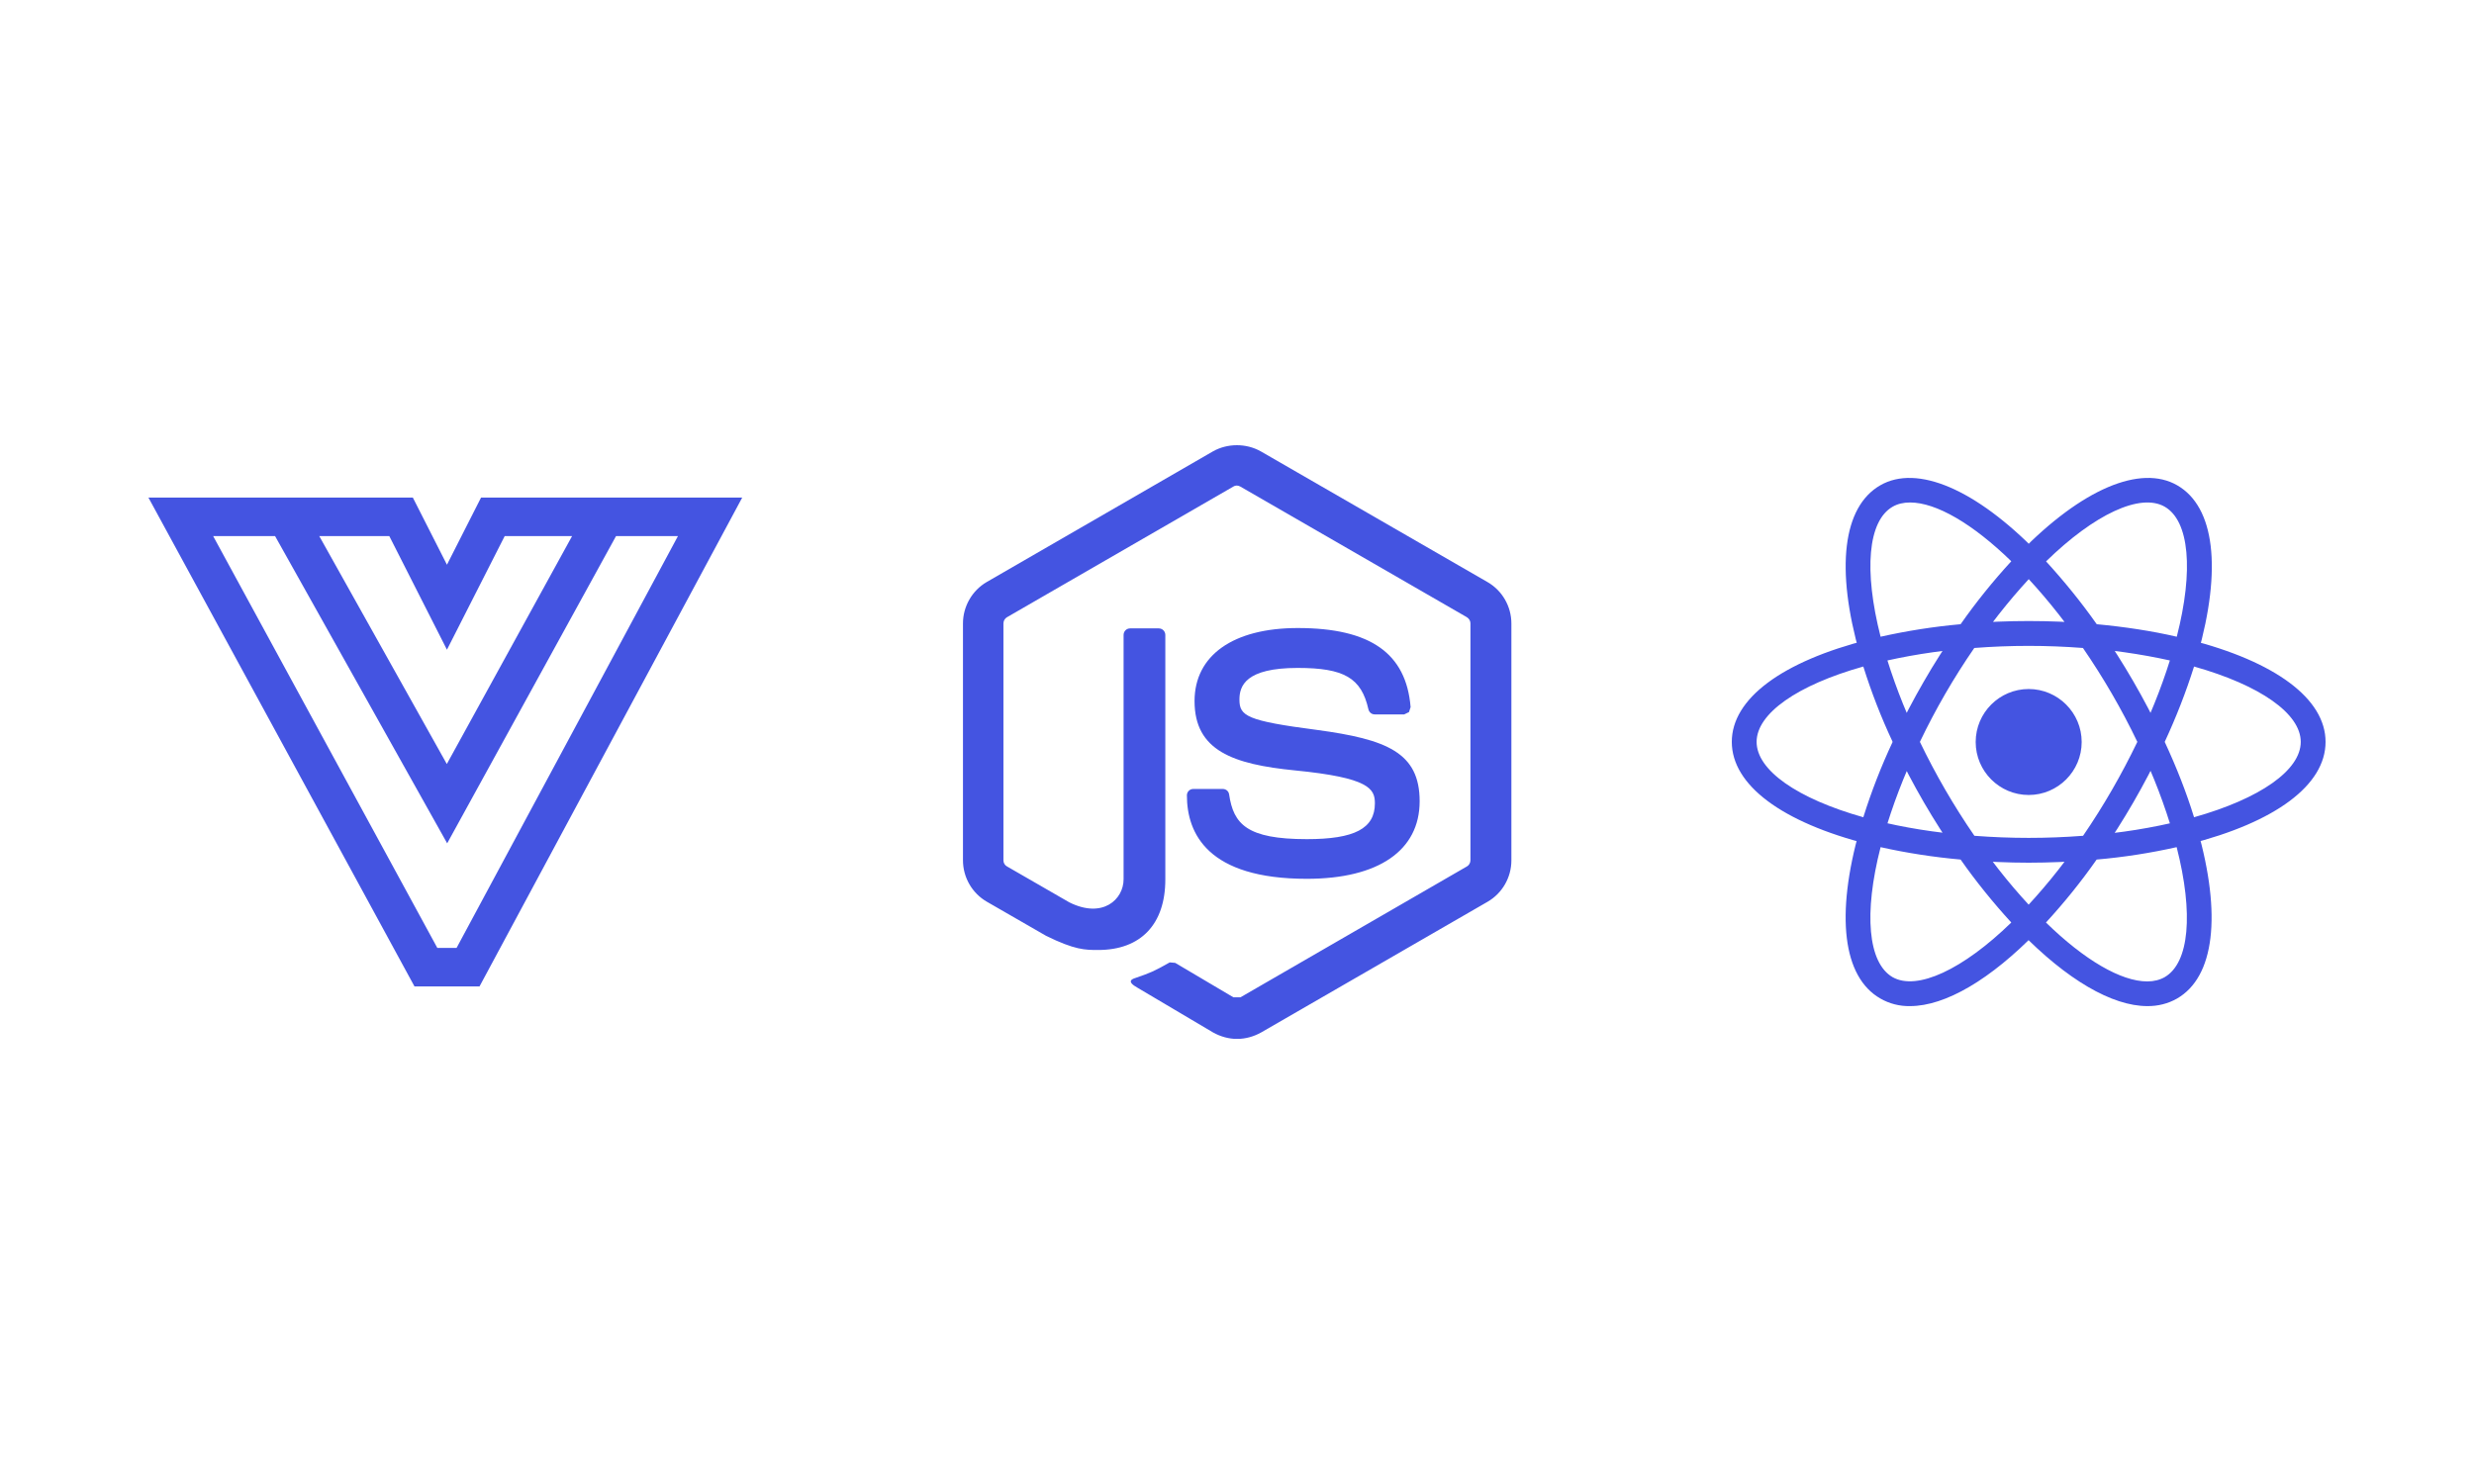
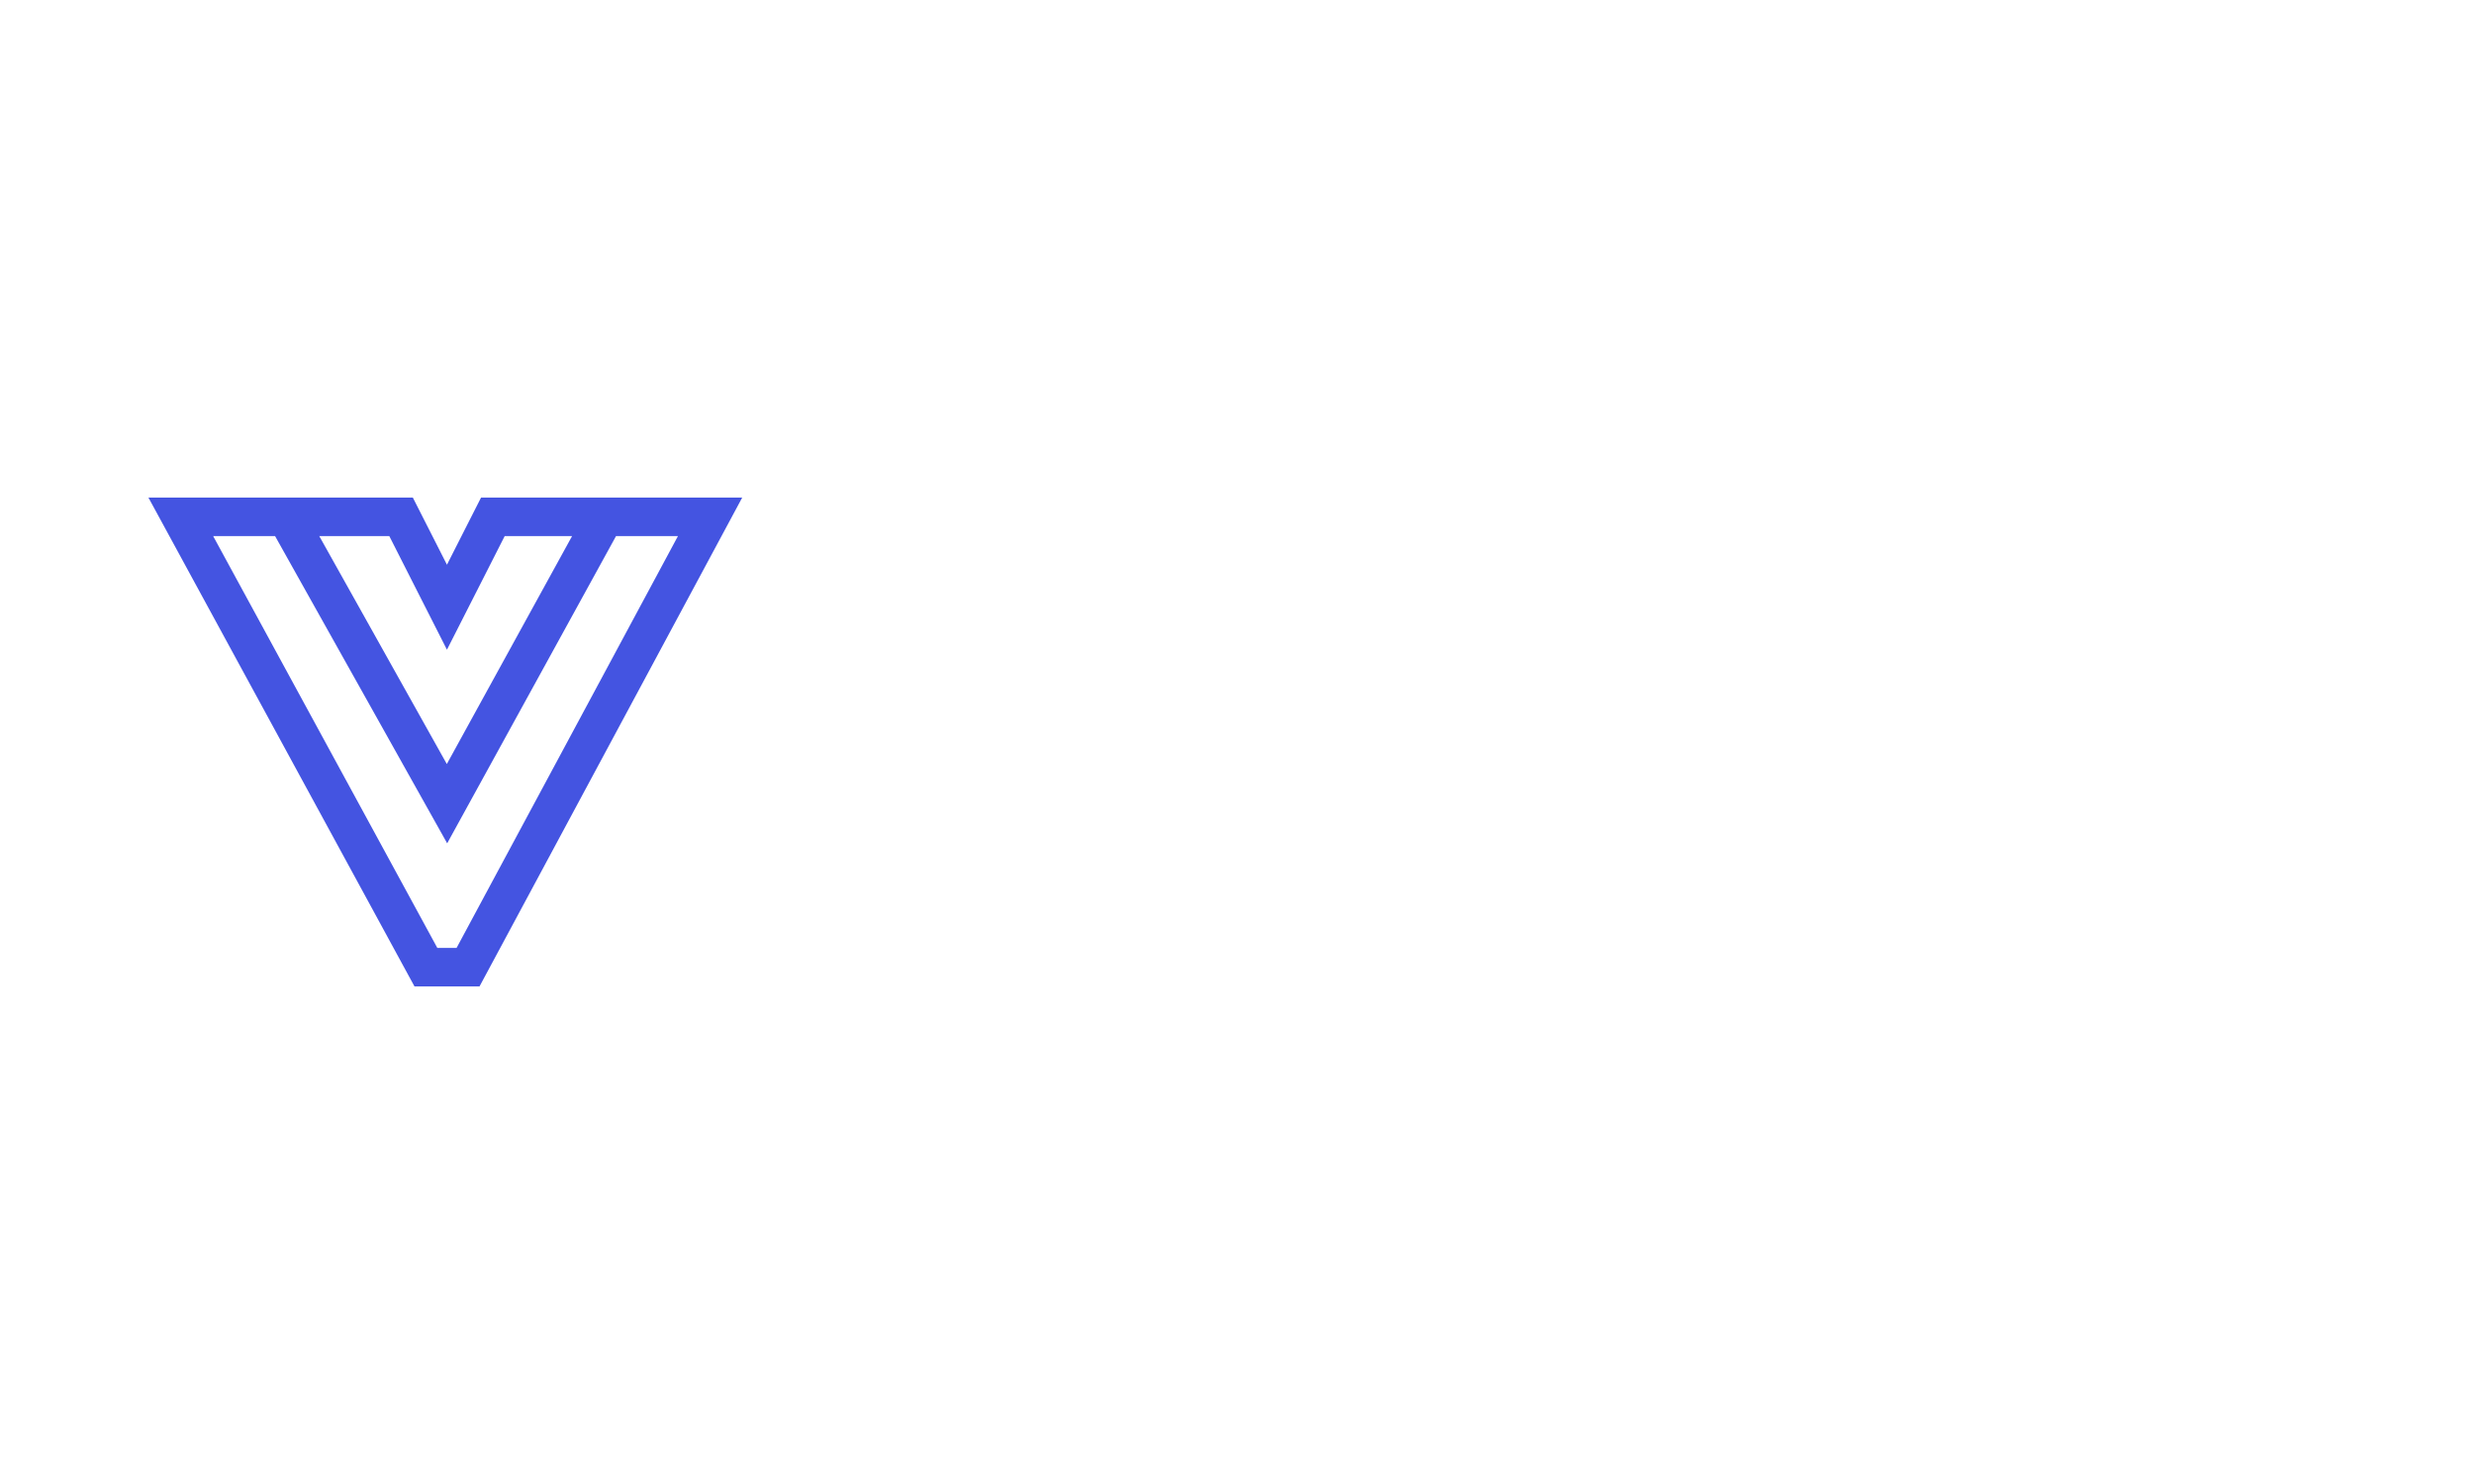
<svg xmlns="http://www.w3.org/2000/svg" width="140" height="84" viewBox="0 0 140 84" fill="none">
  <g clip-path="url(#clip0)">
    <path d="M27.221 28.166L25.292 31.966L23.363 28.166H8.4L23.454 55.834H27.136L42 28.166H27.221ZM25.292 36.776L28.56 30.345H32.373L25.285 43.247L18.067 30.345H22.03L25.292 36.776ZM25.837 53.655H24.747L12.062 30.345H15.566L25.305 47.736L34.86 30.345H38.364L25.837 53.655Z" fill="#4454E1" />
  </g>
  <g clip-path="url(#clip1)">
    <path d="M69.993 25.2C69.521 25.2 69.048 25.318 68.641 25.548L55.838 32.944C55.011 33.423 54.493 34.328 54.493 35.287V48.694C54.493 49.665 55.011 50.557 55.838 51.037L59.198 52.972C60.825 53.773 61.41 53.773 62.145 53.773C64.56 53.773 65.944 52.31 65.944 49.783V35.943C65.944 35.733 65.78 35.569 65.57 35.569H63.956C63.739 35.569 63.582 35.739 63.582 35.943V49.77C63.582 50.905 62.407 52.021 60.511 51.076L56.993 49.048C56.862 48.983 56.783 48.845 56.783 48.7V35.293C56.783 35.136 56.862 35.004 56.993 34.932L69.79 27.543C69.908 27.464 70.059 27.464 70.19 27.543L83 34.932C83.131 35.011 83.21 35.142 83.21 35.28V48.694C83.21 48.838 83.131 48.976 83.013 49.042L70.197 56.451H69.796L66.502 54.502L66.194 54.475C65.275 54.994 65.111 55.059 64.258 55.355C64.048 55.42 63.726 55.552 64.376 55.913L68.655 58.446C69.068 58.675 69.534 58.807 70 58.807C70.479 58.807 70.945 58.675 71.358 58.446L84.181 51.043C85.008 50.564 85.527 49.672 85.527 48.7V35.293C85.527 34.322 85.008 33.429 84.181 32.95L71.345 25.548C70.938 25.318 70.466 25.2 69.993 25.2ZM73.439 35.549C69.783 35.549 67.598 37.098 67.598 39.683C67.598 42.486 69.764 43.26 73.281 43.608C77.481 44.021 77.803 44.645 77.803 45.472C77.803 46.896 76.654 47.499 73.951 47.499C70.551 47.499 69.803 46.646 69.554 44.966C69.527 44.782 69.376 44.658 69.193 44.658H67.526C67.316 44.658 67.165 44.828 67.165 45.019C67.165 47.178 68.34 49.744 73.951 49.744C78.006 49.744 80.336 48.142 80.336 45.353C80.336 42.591 78.459 41.849 74.535 41.318C70.545 40.799 70.138 40.53 70.138 39.598C70.138 38.824 70.486 37.807 73.432 37.807C76.057 37.807 77.035 38.371 77.435 40.143C77.475 40.313 77.612 40.438 77.796 40.438H79.463L79.732 40.307L79.824 40.025C79.575 36.98 77.547 35.549 73.439 35.549Z" fill="#4454E1" />
  </g>
  <g clip-path="url(#clip2)">
    <path d="M114.8 39.001C113.146 39.001 111.801 40.346 111.801 42C111.801 43.654 113.146 44.999 114.8 44.999C116.454 44.999 117.799 43.654 117.799 42C117.799 40.346 116.454 39.001 114.8 39.001ZM106.413 47.959L105.75 47.795C100.828 46.548 98 44.435 98 41.993C98 39.552 100.828 37.446 105.75 36.199L106.413 36.035L106.597 36.691C107.096 38.41 107.732 40.084 108.507 41.698L108.651 41.993L108.507 42.295C107.739 43.91 107.096 45.583 106.597 47.303L106.413 47.959ZM105.442 37.728C101.701 38.778 99.404 40.392 99.404 41.993C99.404 43.595 101.701 45.203 105.442 46.259C105.901 44.796 106.453 43.378 107.102 41.993C106.453 40.609 105.901 39.191 105.442 37.728ZM123.187 47.959L123.003 47.303C122.504 45.583 121.868 43.91 121.093 42.295L120.949 41.993L121.093 41.692C121.861 40.077 122.504 38.404 123.003 36.684L123.187 36.035L123.85 36.199C128.772 37.446 131.6 39.559 131.6 41.993C131.6 44.435 128.772 46.541 123.85 47.788L123.187 47.959ZM122.498 41.993C123.174 43.45 123.732 44.874 124.158 46.259C127.905 45.203 130.196 43.595 130.196 41.993C130.196 40.392 127.899 38.784 124.158 37.728C123.699 39.185 123.141 40.609 122.498 41.993ZM105.435 37.721L105.252 37.065C103.86 32.189 104.28 28.691 106.4 27.471C108.48 26.27 111.808 27.687 115.305 31.277L115.784 31.762L115.305 32.248C114.065 33.541 112.93 34.926 111.913 36.402L111.722 36.671L111.394 36.697C109.603 36.842 107.831 37.124 106.092 37.551L105.435 37.721ZM108.087 28.442C107.713 28.442 107.378 28.521 107.096 28.685C105.704 29.492 105.462 32.281 106.42 36.041C107.916 35.707 109.419 35.47 110.948 35.333C111.821 34.086 112.785 32.891 113.816 31.769C111.637 29.649 109.57 28.442 108.087 28.442ZM121.513 56.949C119.518 56.949 116.953 55.453 114.295 52.717L113.816 52.231L114.295 51.745C115.535 50.453 116.67 49.068 117.688 47.591L117.871 47.322L118.199 47.289C119.984 47.152 121.763 46.869 123.502 46.436L124.165 46.272L124.348 46.928C125.733 51.804 125.313 55.302 123.193 56.523C122.688 56.812 122.104 56.956 121.513 56.949ZM115.778 52.218C117.957 54.344 120.03 55.552 121.507 55.552H121.513C121.888 55.552 122.222 55.466 122.498 55.309C123.889 54.502 124.138 51.712 123.174 47.952C121.678 48.287 120.168 48.523 118.646 48.654C117.773 49.901 116.815 51.089 115.778 52.218ZM124.171 37.721L123.508 37.551C121.763 37.124 119.991 36.842 118.206 36.697L117.878 36.671L117.694 36.402C116.677 34.926 115.542 33.534 114.301 32.248L113.822 31.762L114.301 31.277C117.799 27.687 121.126 26.27 123.207 27.471C125.326 28.691 125.746 32.189 124.362 37.072L124.171 37.721ZM118.652 35.333C120.247 35.483 121.769 35.713 123.18 36.041C124.145 32.281 123.889 29.492 122.504 28.685C121.12 27.884 118.514 29.111 115.784 31.776C116.815 32.904 117.773 34.086 118.652 35.333ZM108.087 56.949C107.496 56.962 106.912 56.812 106.4 56.516C104.28 55.296 103.86 51.804 105.245 46.922L105.429 46.266L106.092 46.43C107.713 46.843 109.491 47.125 111.394 47.283L111.722 47.316L111.906 47.585C112.923 49.061 114.058 50.453 115.299 51.739L115.771 52.224L115.299 52.71C112.648 55.447 110.082 56.949 108.087 56.949ZM106.42 47.952C105.455 51.712 105.711 54.502 107.096 55.309C108.48 56.096 111.079 54.882 113.816 52.218C112.785 51.089 111.821 49.901 110.948 48.654C109.425 48.517 107.916 48.287 106.42 47.952ZM114.8 48.832C113.645 48.832 112.464 48.779 111.276 48.681L110.948 48.654L110.758 48.379C110.088 47.414 109.458 46.43 108.868 45.413C108.277 44.395 107.732 43.358 107.233 42.295L107.089 41.993L107.233 41.692C107.739 40.629 108.277 39.592 108.868 38.574C109.445 37.57 110.082 36.573 110.758 35.602L110.948 35.326L111.276 35.3C113.619 35.103 115.981 35.103 118.318 35.3L118.646 35.326L118.836 35.602C120.175 37.524 121.356 39.565 122.36 41.692L122.504 41.993L122.36 42.295C121.356 44.415 120.181 46.456 118.836 48.385L118.646 48.661L118.318 48.687C117.143 48.779 115.955 48.832 114.8 48.832ZM111.729 47.309C113.796 47.467 115.811 47.467 117.878 47.309C119.033 45.623 120.057 43.844 120.949 41.993C120.063 40.143 119.033 38.371 117.871 36.678C115.824 36.52 113.77 36.52 111.722 36.678C110.554 38.371 109.53 40.143 108.644 41.993C109.537 43.844 110.567 45.623 111.729 47.309Z" fill="#4454E1" />
  </g>
  <defs>
    <clipPath id="clip0">
      <rect width="33.6" height="33.6" fill="white" transform="translate(8.4 25.2)" />
    </clipPath>
    <clipPath id="clip1">
-       <rect width="33.6" height="33.6" fill="white" transform="translate(53.2 25.2)" />
-     </clipPath>
+       </clipPath>
    <clipPath id="clip2">
-       <rect width="33.6" height="33.6" fill="white" transform="translate(98 25.2)" />
-     </clipPath>
+       </clipPath>
  </defs>
</svg>